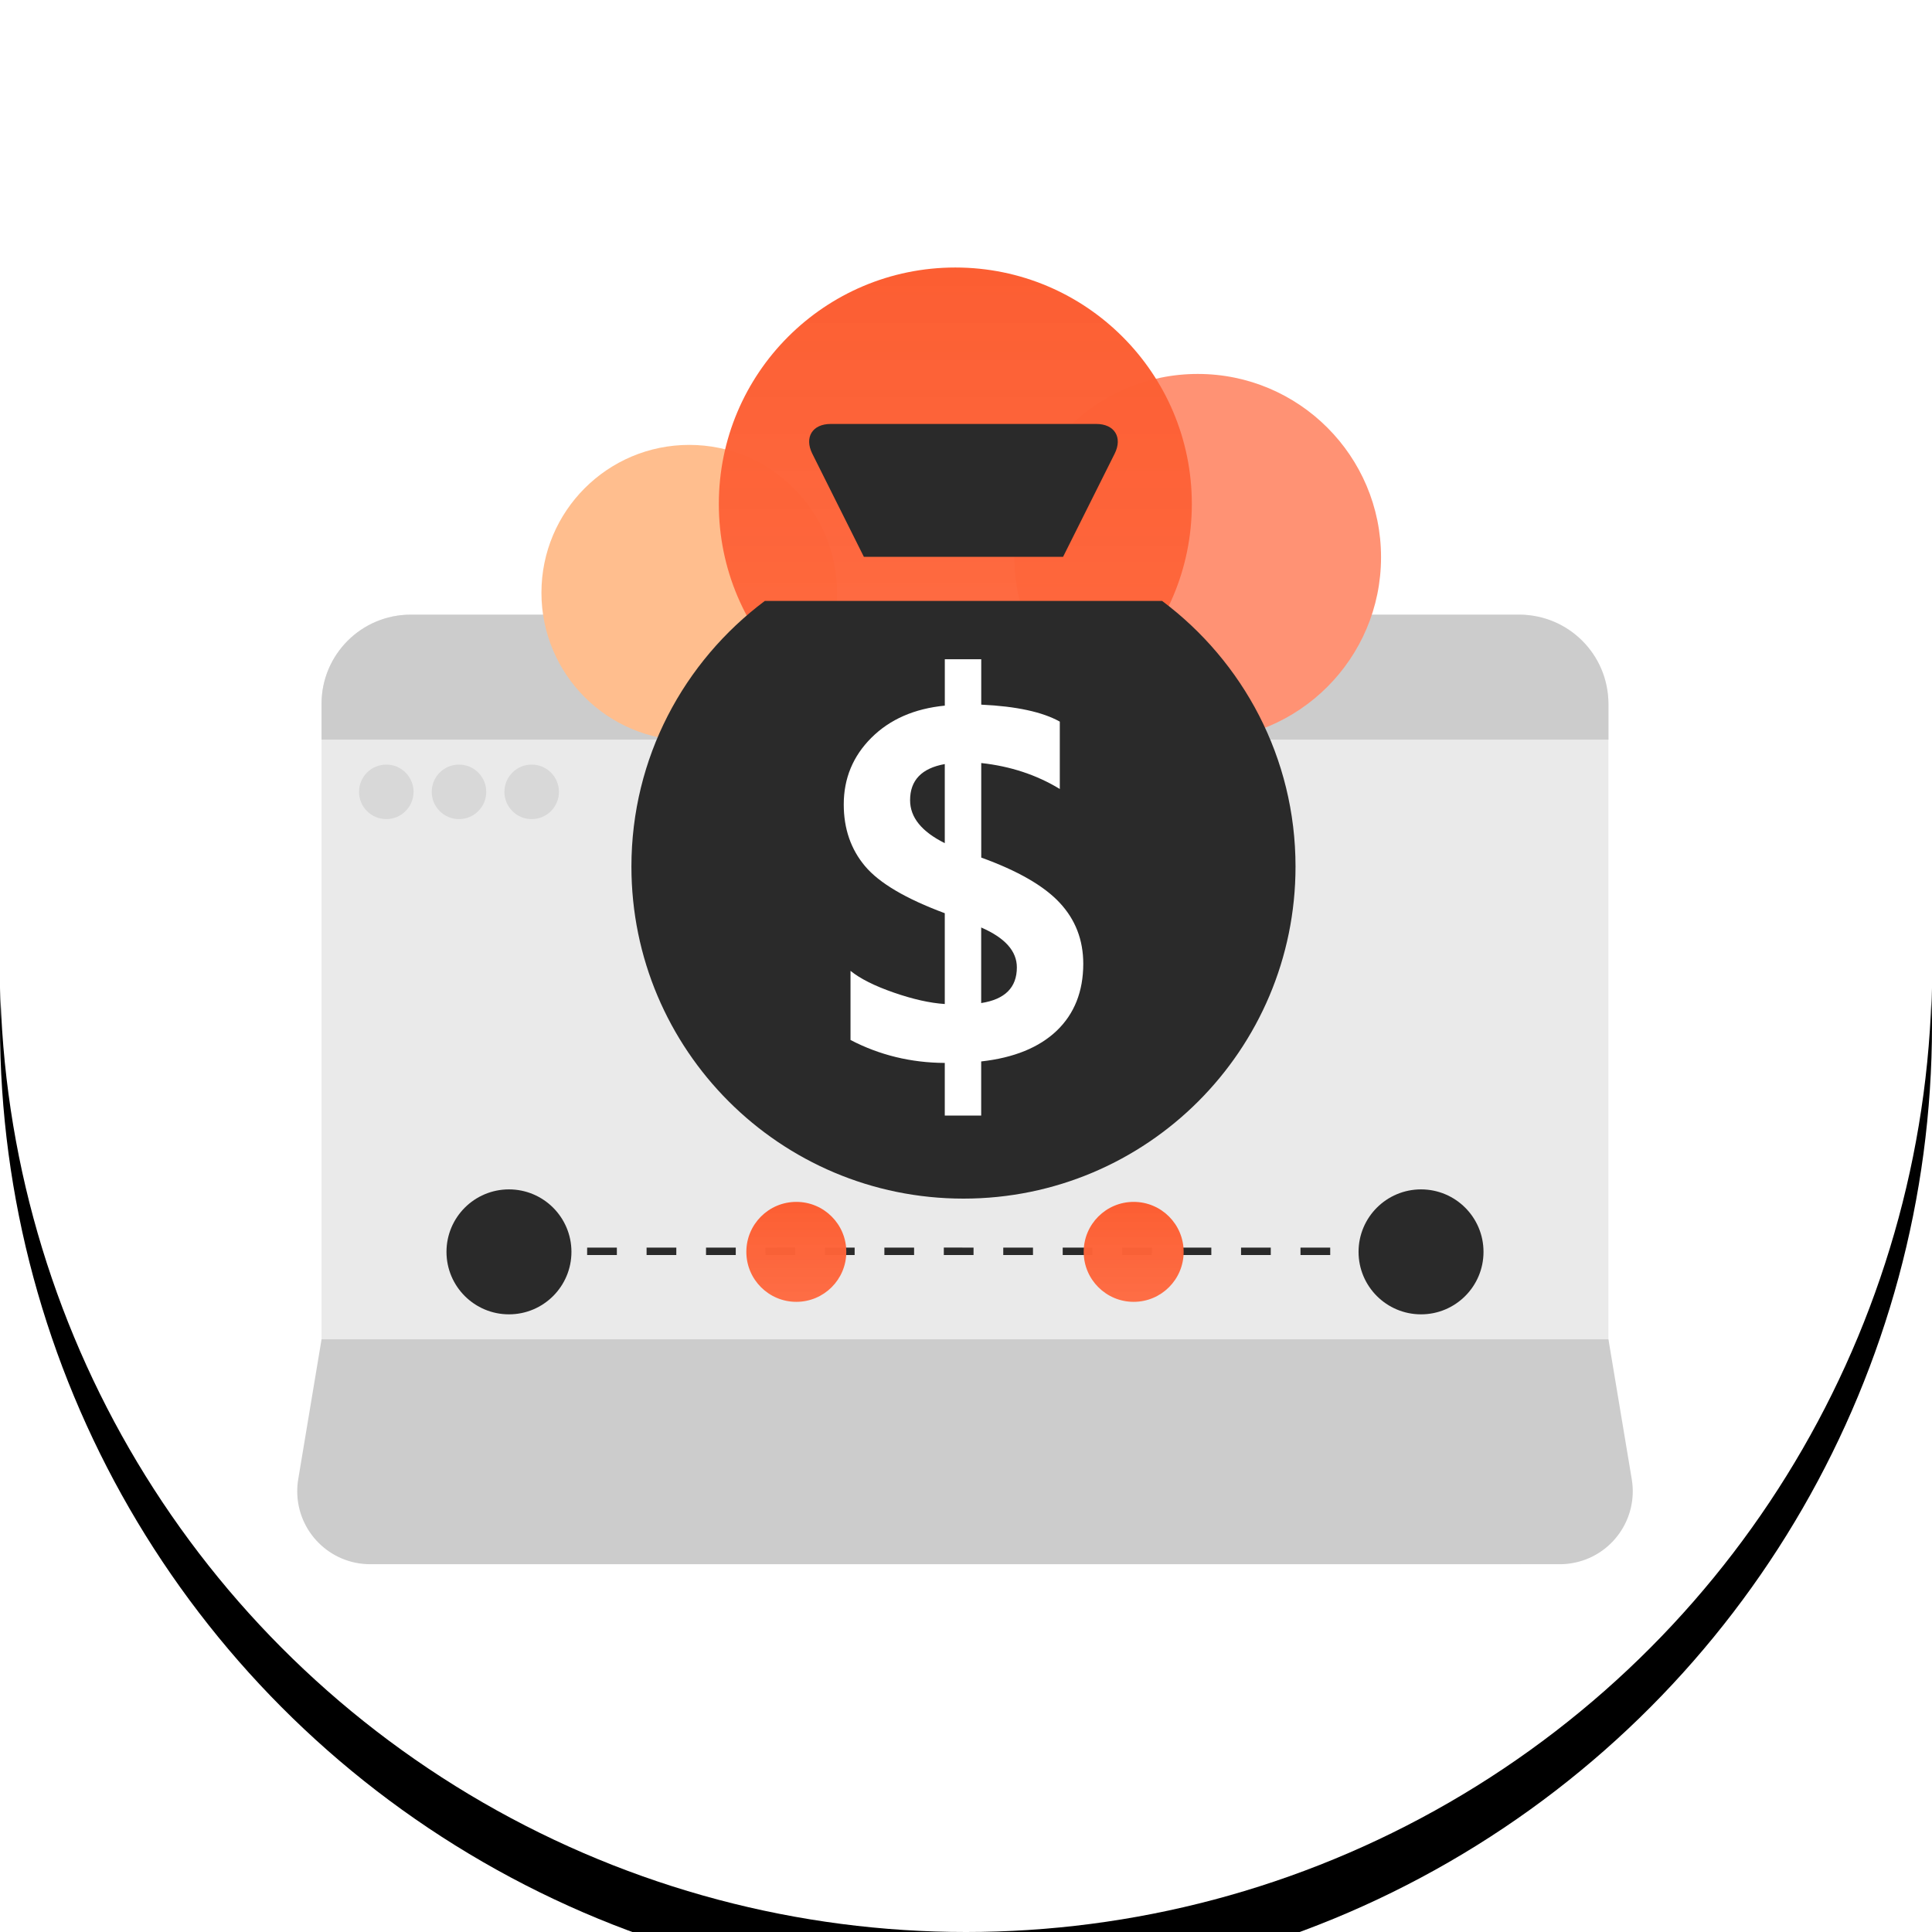
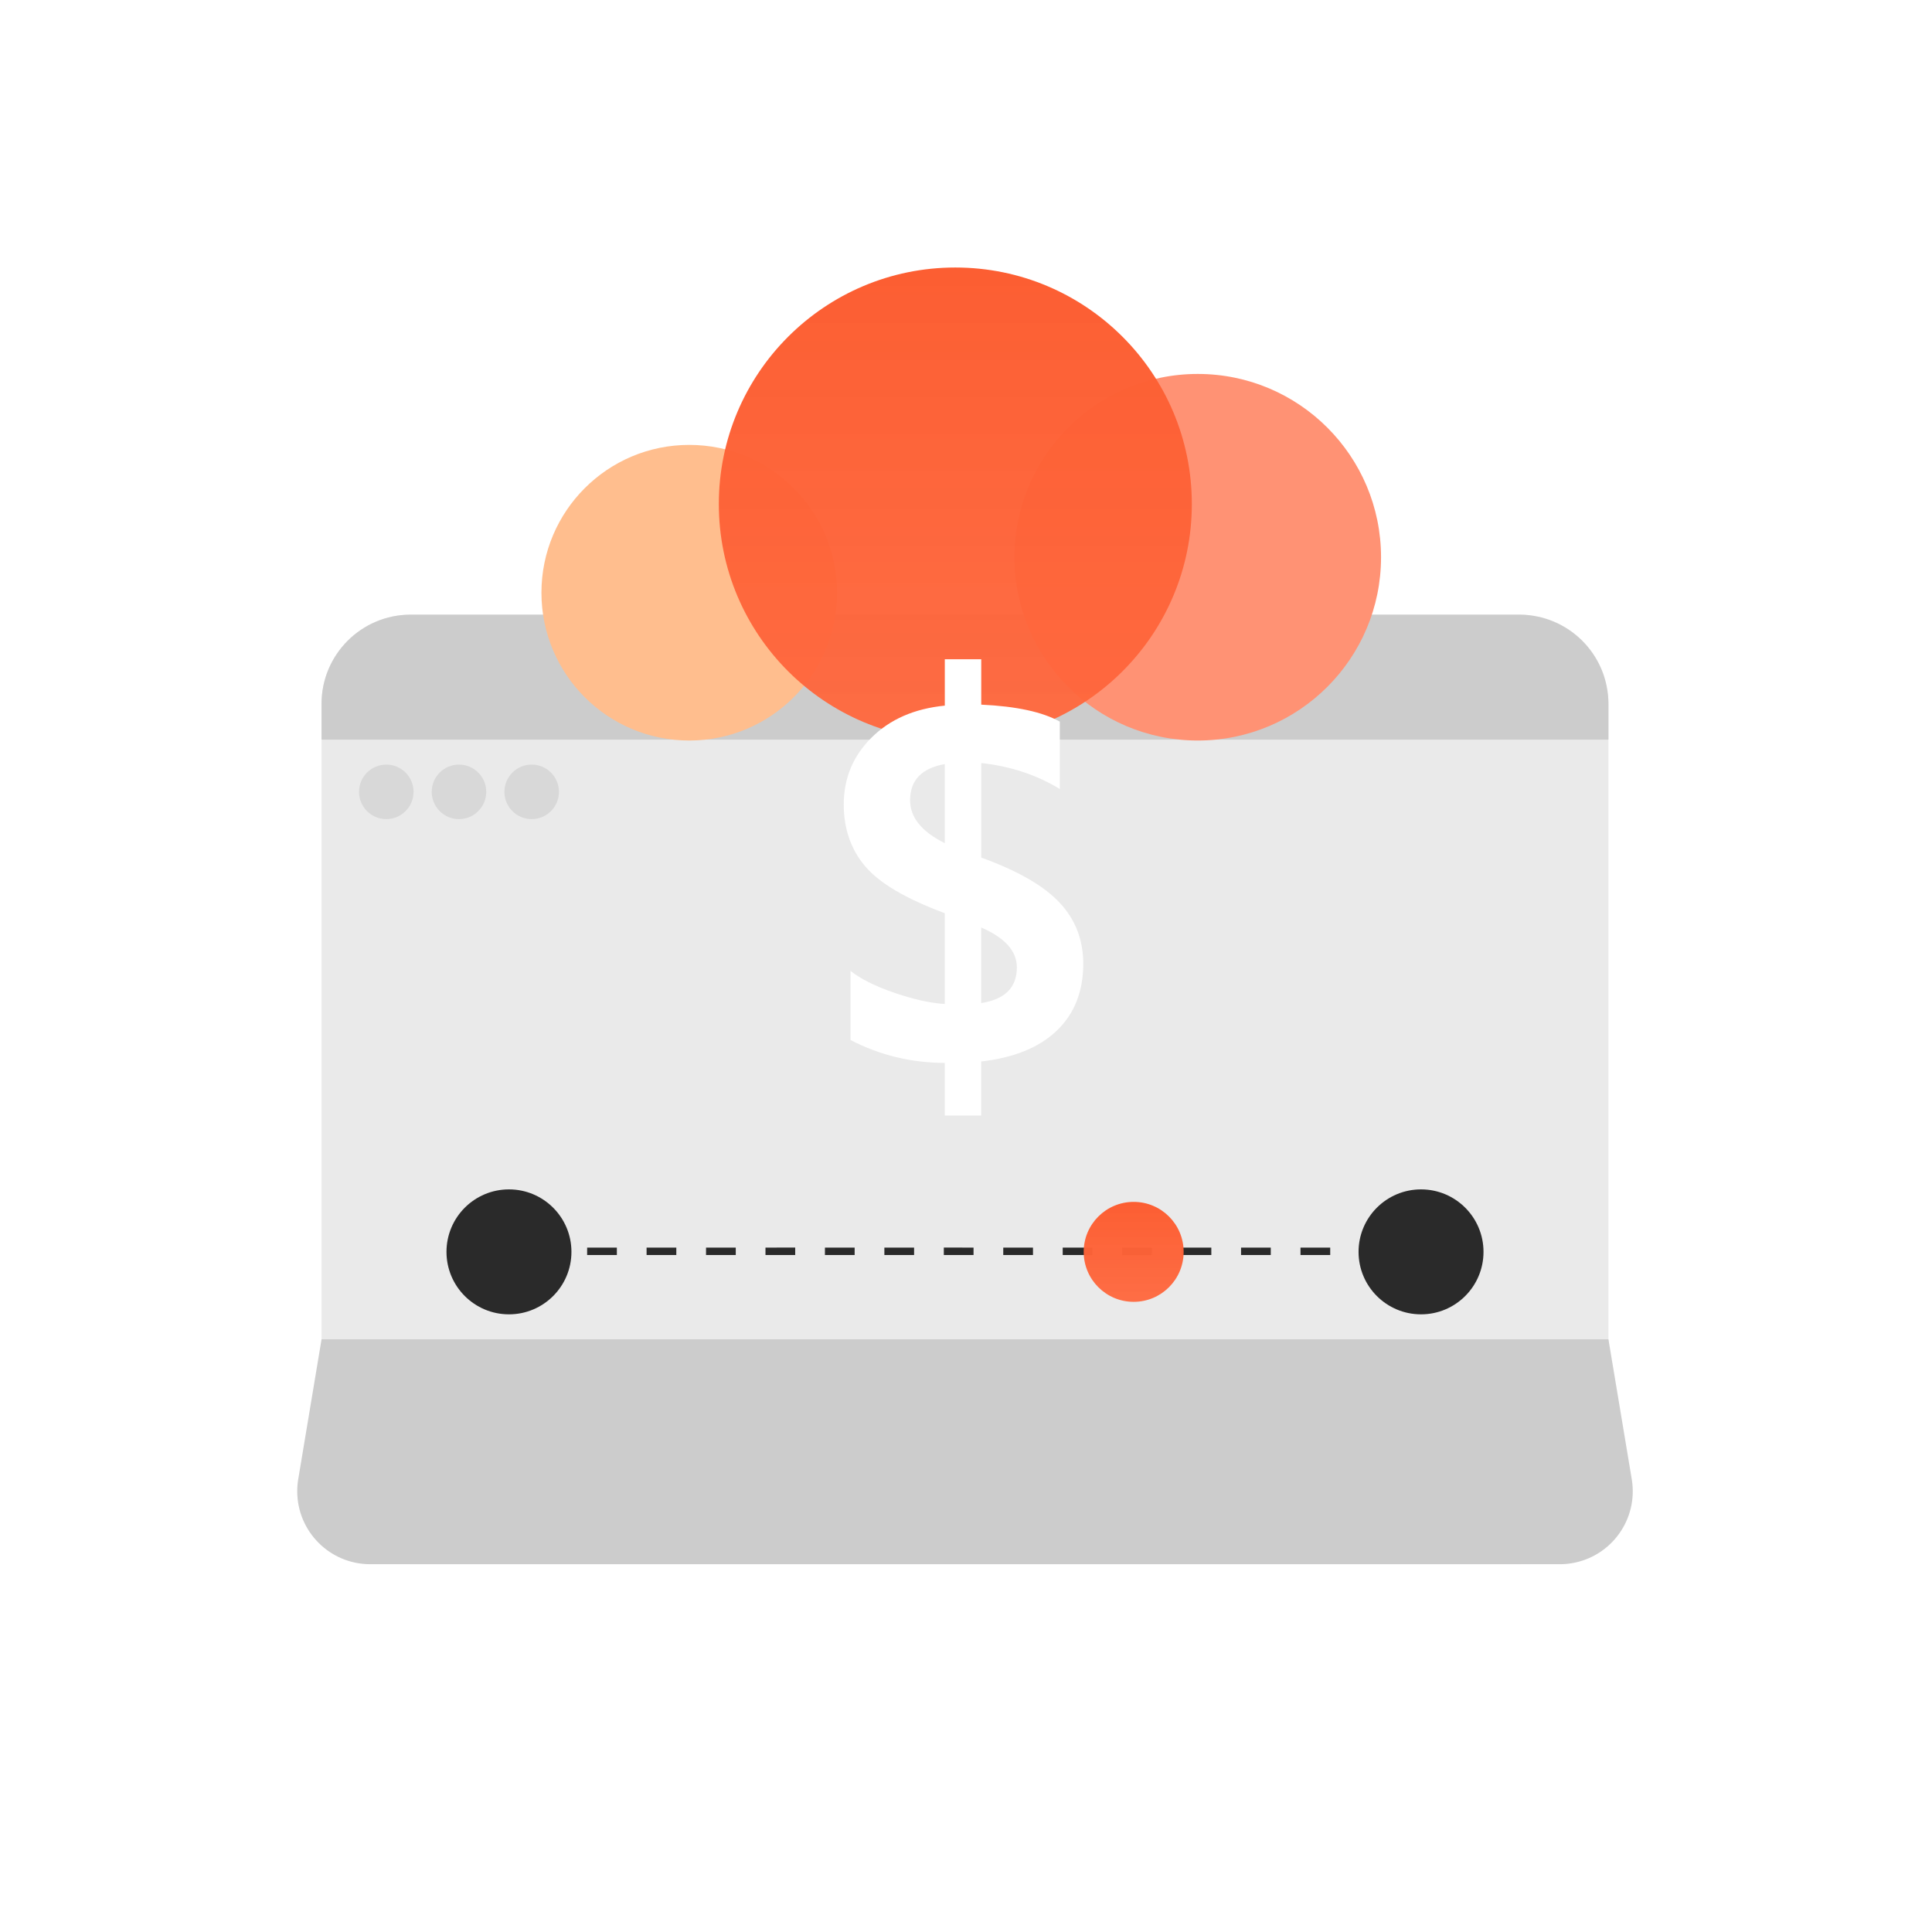
<svg xmlns="http://www.w3.org/2000/svg" xmlns:xlink="http://www.w3.org/1999/xlink" width="130px" height="130px" viewBox="0 0 130 130" version="1.1">
  <title>供应链金融</title>
  <desc>Created with Sketch.</desc>
  <defs>
-     <circle id="path-1" cx="65" cy="65" r="65" />
    <filter x="-24.6%" y="-21.5%" width="149.2%" height="149.2%" filterUnits="objectBoundingBox" id="filter-2">
      <feOffset dx="0" dy="4" in="SourceAlpha" result="shadowOffsetOuter1" />
      <feGaussianBlur stdDeviation="10" in="shadowOffsetOuter1" result="shadowBlurOuter1" />
      <feColorMatrix values="0 0 0 0 0.893   0 0 0 0 0.254   0 0 0 0 0.078  0 0 0 0.501 0" type="matrix" in="shadowBlurOuter1" />
    </filter>
    <linearGradient x1="50%" y1="0%" x2="50%" y2="100%" id="linearGradient-3">
      <stop stop-color="#FC5E32" offset="0%" />
      <stop stop-color="#FF673D" stop-opacity="0.95" offset="100%" />
    </linearGradient>
  </defs>
  <g id="页面-1" stroke="none" stroke-width="1" fill="none" fill-rule="evenodd">
    <g id="供应链金融">
      <g>
        <g id="椭圆形">
          <use fill="black" fill-opacity="1" filter="url(#filter-2)" xlink:href="#path-1" />
          <use fill="#FFFFFF" fill-rule="evenodd" xlink:href="#path-1" />
        </g>
        <g id="编组-2" transform="translate(20, 18)">
          <rect id="矩形" fill="#EAEAEA" x="1.636" y="23.359" width="86.592" height="63.893" rx="6" />
          <path d="M24.549,87.775 L25.963,86.361 L25.61,86.007 L24.195,87.421 L24.549,87.775 Z M27.377,84.947 L28.792,83.532 L28.438,83.179 L27.024,84.593 L27.377,84.947 Z M30.206,82.118 L31.62,80.704 L31.267,80.35 L29.852,81.765 L30.206,82.118 Z M33.034,79.29 L34.449,77.875 L34.095,77.522 L32.681,78.936 L33.034,79.29 Z M35.863,76.461 L37.277,75.047 L36.923,74.693 L35.509,76.108 L35.863,76.461 Z M38.691,73.633 L40.105,72.219 L39.752,71.865 L38.338,73.279 L38.691,73.633 Z M41.52,70.804 L42.934,69.39 L42.58,69.037 L41.166,70.451 L41.52,70.804 Z M44.348,67.976 L45.762,66.562 L45.409,66.208 L43.994,67.622 L44.348,67.976 Z M47.176,65.148 L48.591,63.733 L48.237,63.38 L46.823,64.794 L47.176,65.148 Z M50.005,62.319 L51.419,60.905 L51.066,60.551 L49.651,61.966 L50.005,62.319 Z M52.833,59.491 L54.248,58.076 L53.894,57.723 L52.48,59.137 L52.833,59.491 Z M55.662,56.662 L57.076,55.248 L56.722,54.895 L55.308,56.309 L55.662,56.662 Z M58.49,53.834 L59.904,52.42 L59.551,52.066 L58.137,53.48 L58.49,53.834 Z M61.319,51.005 L62.733,49.591 L62.379,49.238 L60.965,50.652 L61.319,51.005 Z M64.147,48.177 L65.561,46.763 L65.208,46.409 L63.793,47.823 L64.147,48.177 Z M66.975,45.349 L67.351,44.973 L66.997,44.62 L66.622,44.995 L66.975,45.349 Z" id="路径-2" fill="#2A2A2A" fill-rule="nonzero" transform="translate(45.773, 66.197) rotate(45) translate(-45.773, -66.197) " />
          <circle id="椭圆形备份-2" fill="#2A2A2A" cx="14.247" cy="66.235" r="4.204" />
-           <circle id="椭圆形备份-2" fill="url(#linearGradient-3)" cx="33.583" cy="66.235" r="3.363" />
          <circle id="椭圆形备份-5" fill="url(#linearGradient-3)" cx="56.282" cy="66.235" r="3.363" />
          <circle id="椭圆形备份-4" fill="#2A2A2A" cx="75.618" cy="66.235" r="4.204" />
          <path d="M1.636,72.119 L88.228,72.119 L89.798,81.536 C90.243,84.21 88.437,86.74 85.763,87.185 C85.496,87.23 85.226,87.252 84.955,87.252 L4.909,87.252 C2.198,87.252 -7.81597009e-14,85.054 -7.81597009e-14,82.343 C-7.81597009e-14,82.073 0.022,81.803 0.067,81.536 L1.636,72.119 Z" id="矩形" fill="#CCCCCC" />
          <path d="M7.636,23.359 L82.228,23.359 C85.542,23.359 88.228,26.045 88.228,29.359 L88.228,31.766 L88.228,31.766 L1.636,31.766 L1.636,29.359 C1.636,26.045 4.322,23.359 7.636,23.359 Z" id="矩形" fill="#CCCCCC" />
          <g id="编组" transform="translate(16.432, 0)">
            <circle id="椭圆形" fill="#FF9274" cx="44.162" cy="19.495" r="12.333" />
            <circle id="椭圆形备份" fill="#FFBE8E" cx="9.946" cy="21.882" r="9.946" />
            <circle id="椭圆形" fill="url(#linearGradient-3)" cx="27.85" cy="15.914" r="15.914" />
          </g>
          <path d="M5.993,33.447 C7.006,33.447 7.827,34.268 7.827,35.282 C7.827,36.295 7.006,37.116 5.993,37.116 C4.98,37.116 4.158,36.295 4.158,35.282 C4.158,34.268 4.98,33.447 5.993,33.447 Z M10.884,33.447 C11.897,33.447 12.718,34.268 12.718,35.282 C12.718,36.295 11.897,37.116 10.884,37.116 C9.871,37.116 9.05,36.295 9.05,35.282 C9.05,34.268 9.871,33.447 10.884,33.447 Z M15.775,33.447 C16.788,33.447 17.61,34.268 17.61,35.282 C17.61,36.295 16.788,37.116 15.775,37.116 C14.762,37.116 13.941,36.295 13.941,35.282 C13.941,34.268 14.762,33.447 15.775,33.447 Z" id="形状结合" fill="#D8D8D8" />
          <g id="钱" transform="translate(22.432, 10.5)">
-             <path d="M35.764,11.935 L9.031,11.935 C3.589,16.009 0.055,22.489 0.055,29.809 C0.055,42.149 10.053,52.152 22.398,52.152 C34.742,52.152 44.741,42.151 44.741,29.809 C44.741,22.487 41.207,16.009 35.764,11.935 Z" id="路径" fill="#2A2A2A" />
-             <path d="M23.594,15.858 L23.594,18.914 C25.957,19.024 27.717,19.406 28.88,20.056 L28.88,24.589 C27.314,23.636 25.551,23.056 23.594,22.843 L23.594,29.205 C26.046,30.091 27.802,31.1 28.864,32.236 C29.929,33.372 30.459,34.744 30.459,36.356 C30.455,38.216 29.861,39.713 28.679,40.849 C27.49,41.985 25.795,42.676 23.59,42.922 L23.59,46.564 L21.14,46.564 L21.14,43.022 C18.868,43.011 16.75,42.496 14.797,41.478 L14.797,36.827 C15.444,37.351 16.413,37.839 17.701,38.286 C18.986,38.733 20.131,38.991 21.14,39.058 L21.14,32.948 C18.521,31.975 16.733,30.92 15.777,29.784 C14.821,28.649 14.342,27.264 14.342,25.63 C14.342,23.873 14.964,22.375 16.206,21.138 C17.449,19.901 19.092,19.183 21.142,18.98 L21.142,15.858 L23.594,15.858 Z M23.59,33.908 L23.59,38.993 C25.191,38.747 25.99,37.946 25.99,36.593 C25.99,35.497 25.191,34.603 23.59,33.908 Z M21.14,22.913 C19.584,23.191 18.806,24.004 18.806,25.346 C18.806,26.499 19.584,27.461 21.14,28.233 L21.14,22.913 Z" id="形状结合" fill="#FFFFFF" fill-rule="nonzero" />
-             <path d="M15.695,8.966 L29.101,8.966 L32.571,2.027 C33.119,0.927 32.563,0.027 31.334,0.027 L13.462,0.027 C12.233,0.027 11.677,0.926 12.225,2.027 L15.695,8.966 Z" id="路径" fill="#2A2A2A" />
+             <path d="M23.594,15.858 L23.594,18.914 C25.957,19.024 27.717,19.406 28.88,20.056 L28.88,24.589 C27.314,23.636 25.551,23.056 23.594,22.843 L23.594,29.205 C26.046,30.091 27.802,31.1 28.864,32.236 C29.929,33.372 30.459,34.744 30.459,36.356 C30.455,38.216 29.861,39.713 28.679,40.849 C27.49,41.985 25.795,42.676 23.59,42.922 L23.59,46.564 L21.14,46.564 L21.14,43.022 C18.868,43.011 16.75,42.496 14.797,41.478 L14.797,36.827 C15.444,37.351 16.413,37.839 17.701,38.286 C18.986,38.733 20.131,38.991 21.14,39.058 L21.14,32.948 C18.521,31.975 16.733,30.92 15.777,29.784 C14.821,28.649 14.342,27.264 14.342,25.63 C14.342,23.873 14.964,22.375 16.206,21.138 C17.449,19.901 19.092,19.183 21.142,18.98 L21.142,15.858 L23.594,15.858 Z M23.59,33.908 L23.59,38.993 C25.191,38.747 25.99,37.946 25.99,36.593 C25.99,35.497 25.191,34.603 23.59,33.908 M21.14,22.913 C19.584,23.191 18.806,24.004 18.806,25.346 C18.806,26.499 19.584,27.461 21.14,28.233 L21.14,22.913 Z" id="形状结合" fill="#FFFFFF" fill-rule="nonzero" />
          </g>
        </g>
      </g>
    </g>
  </g>
</svg>